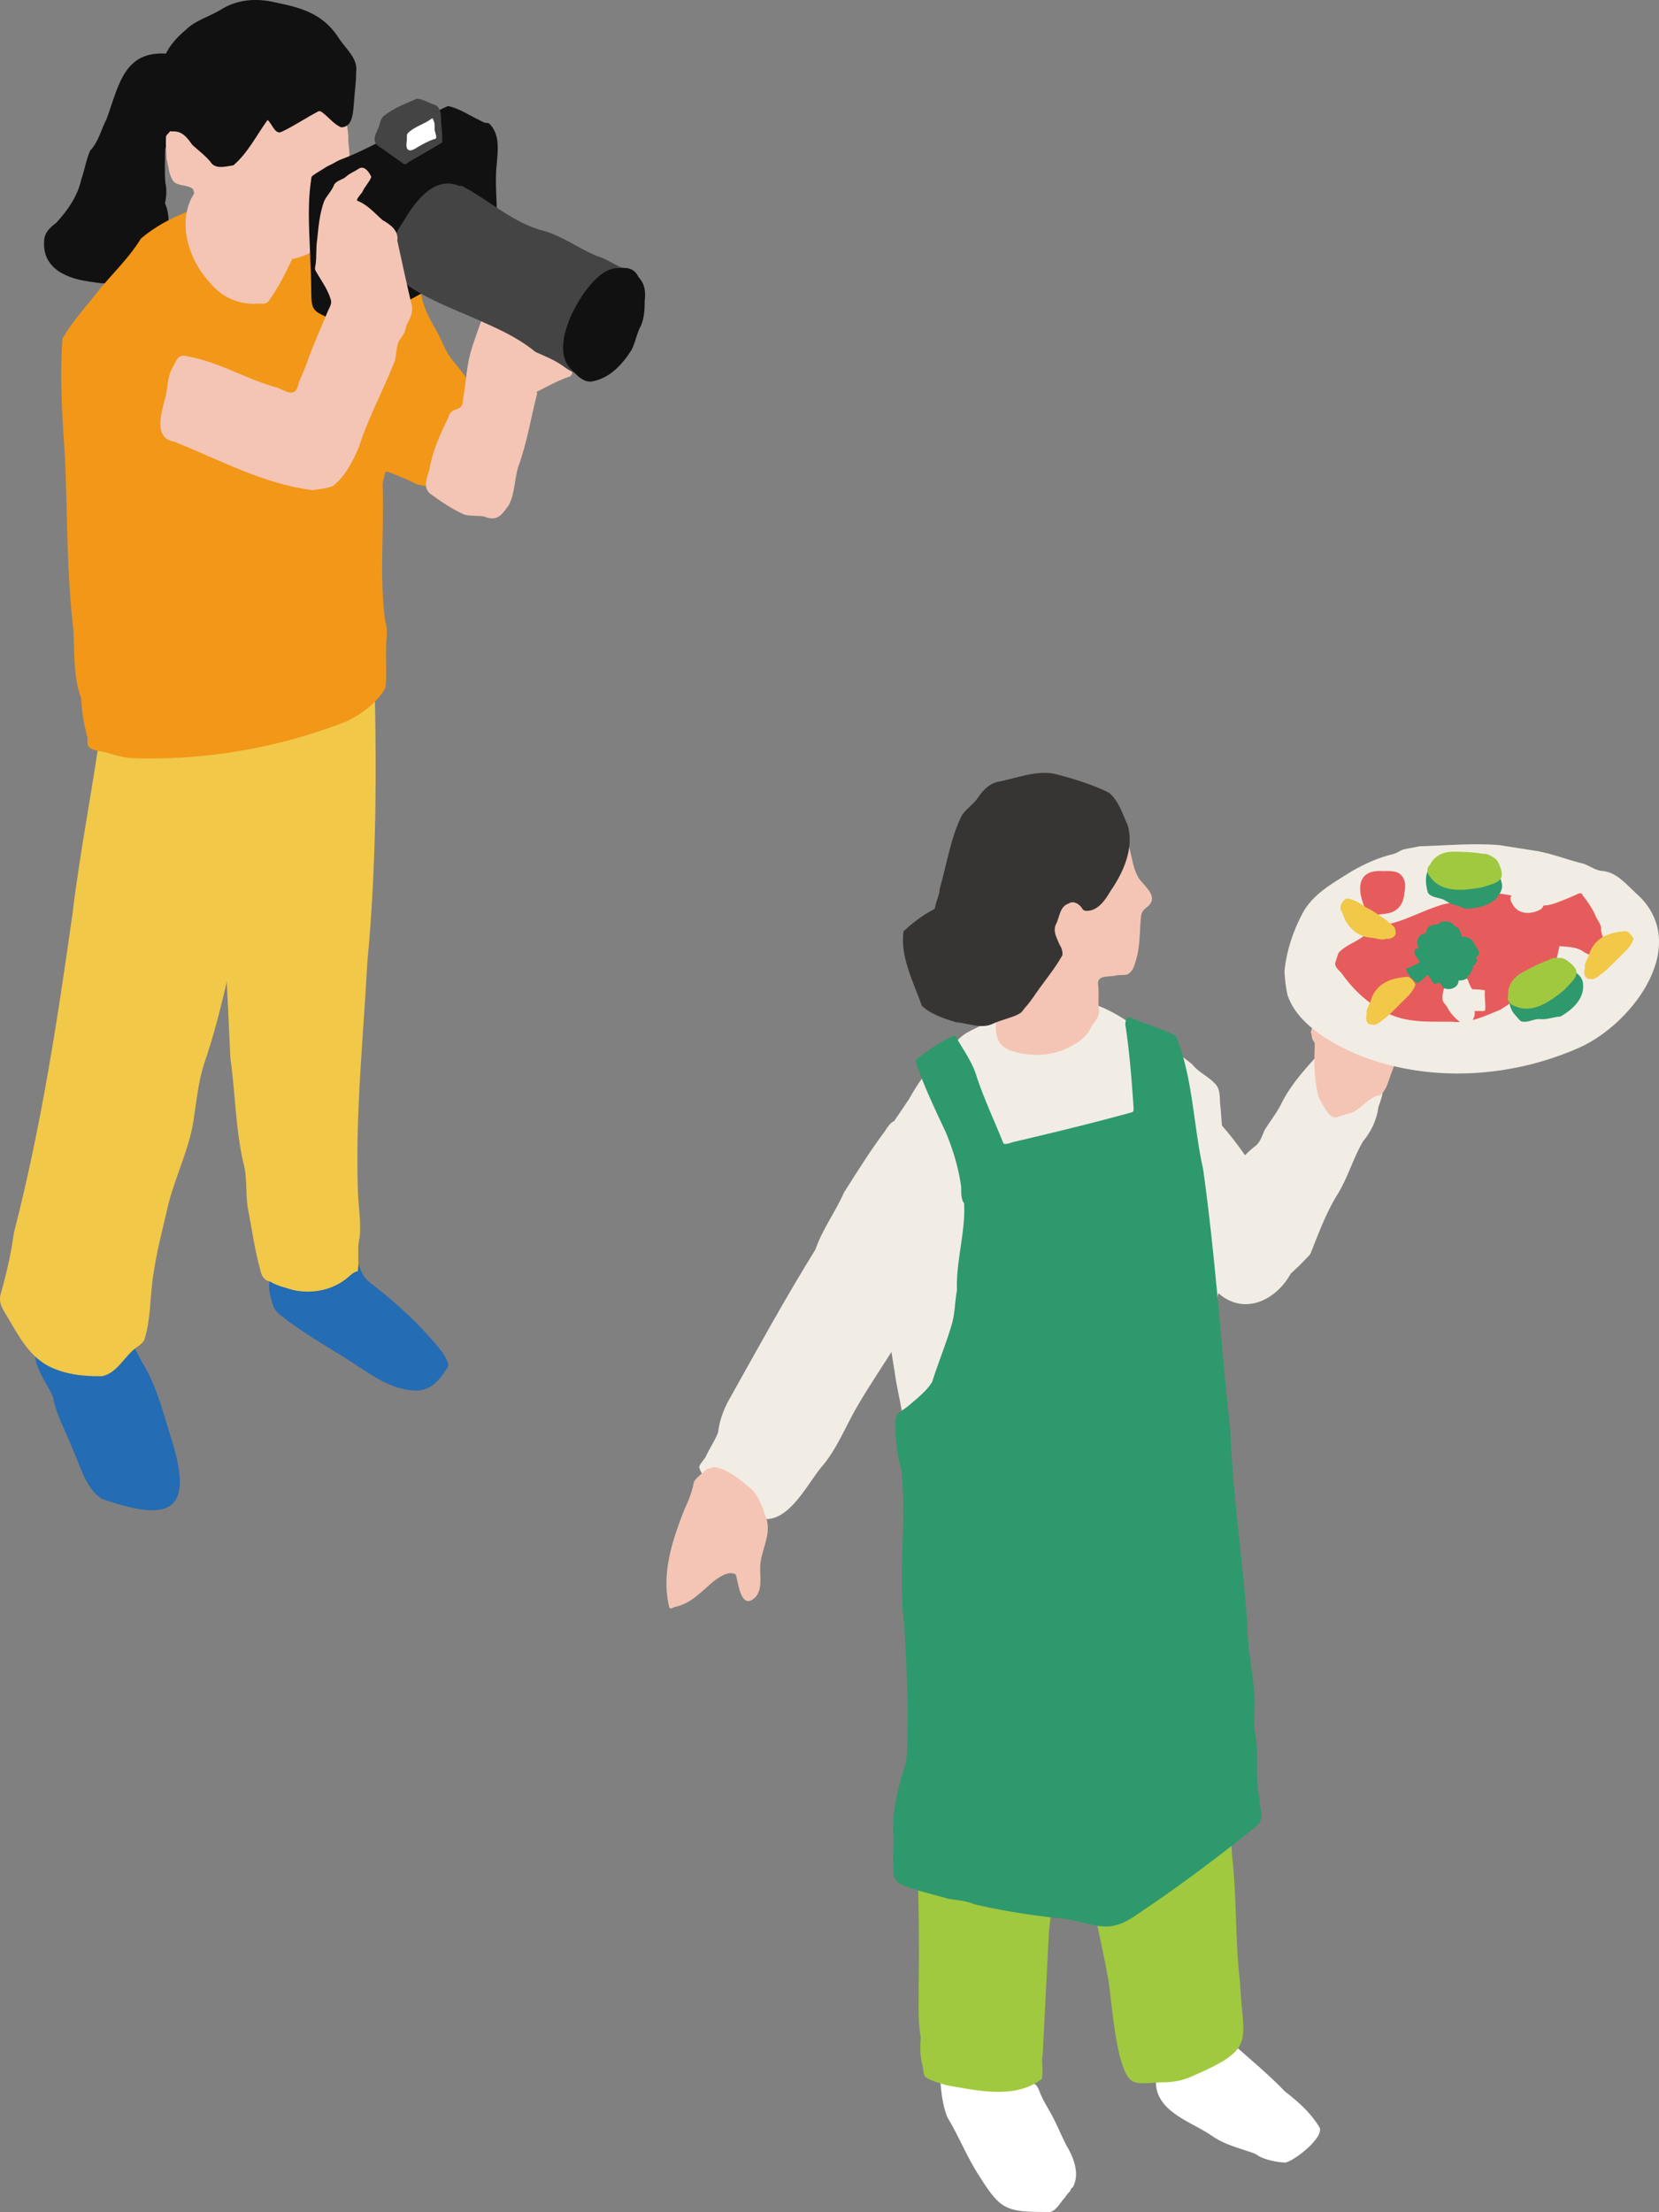
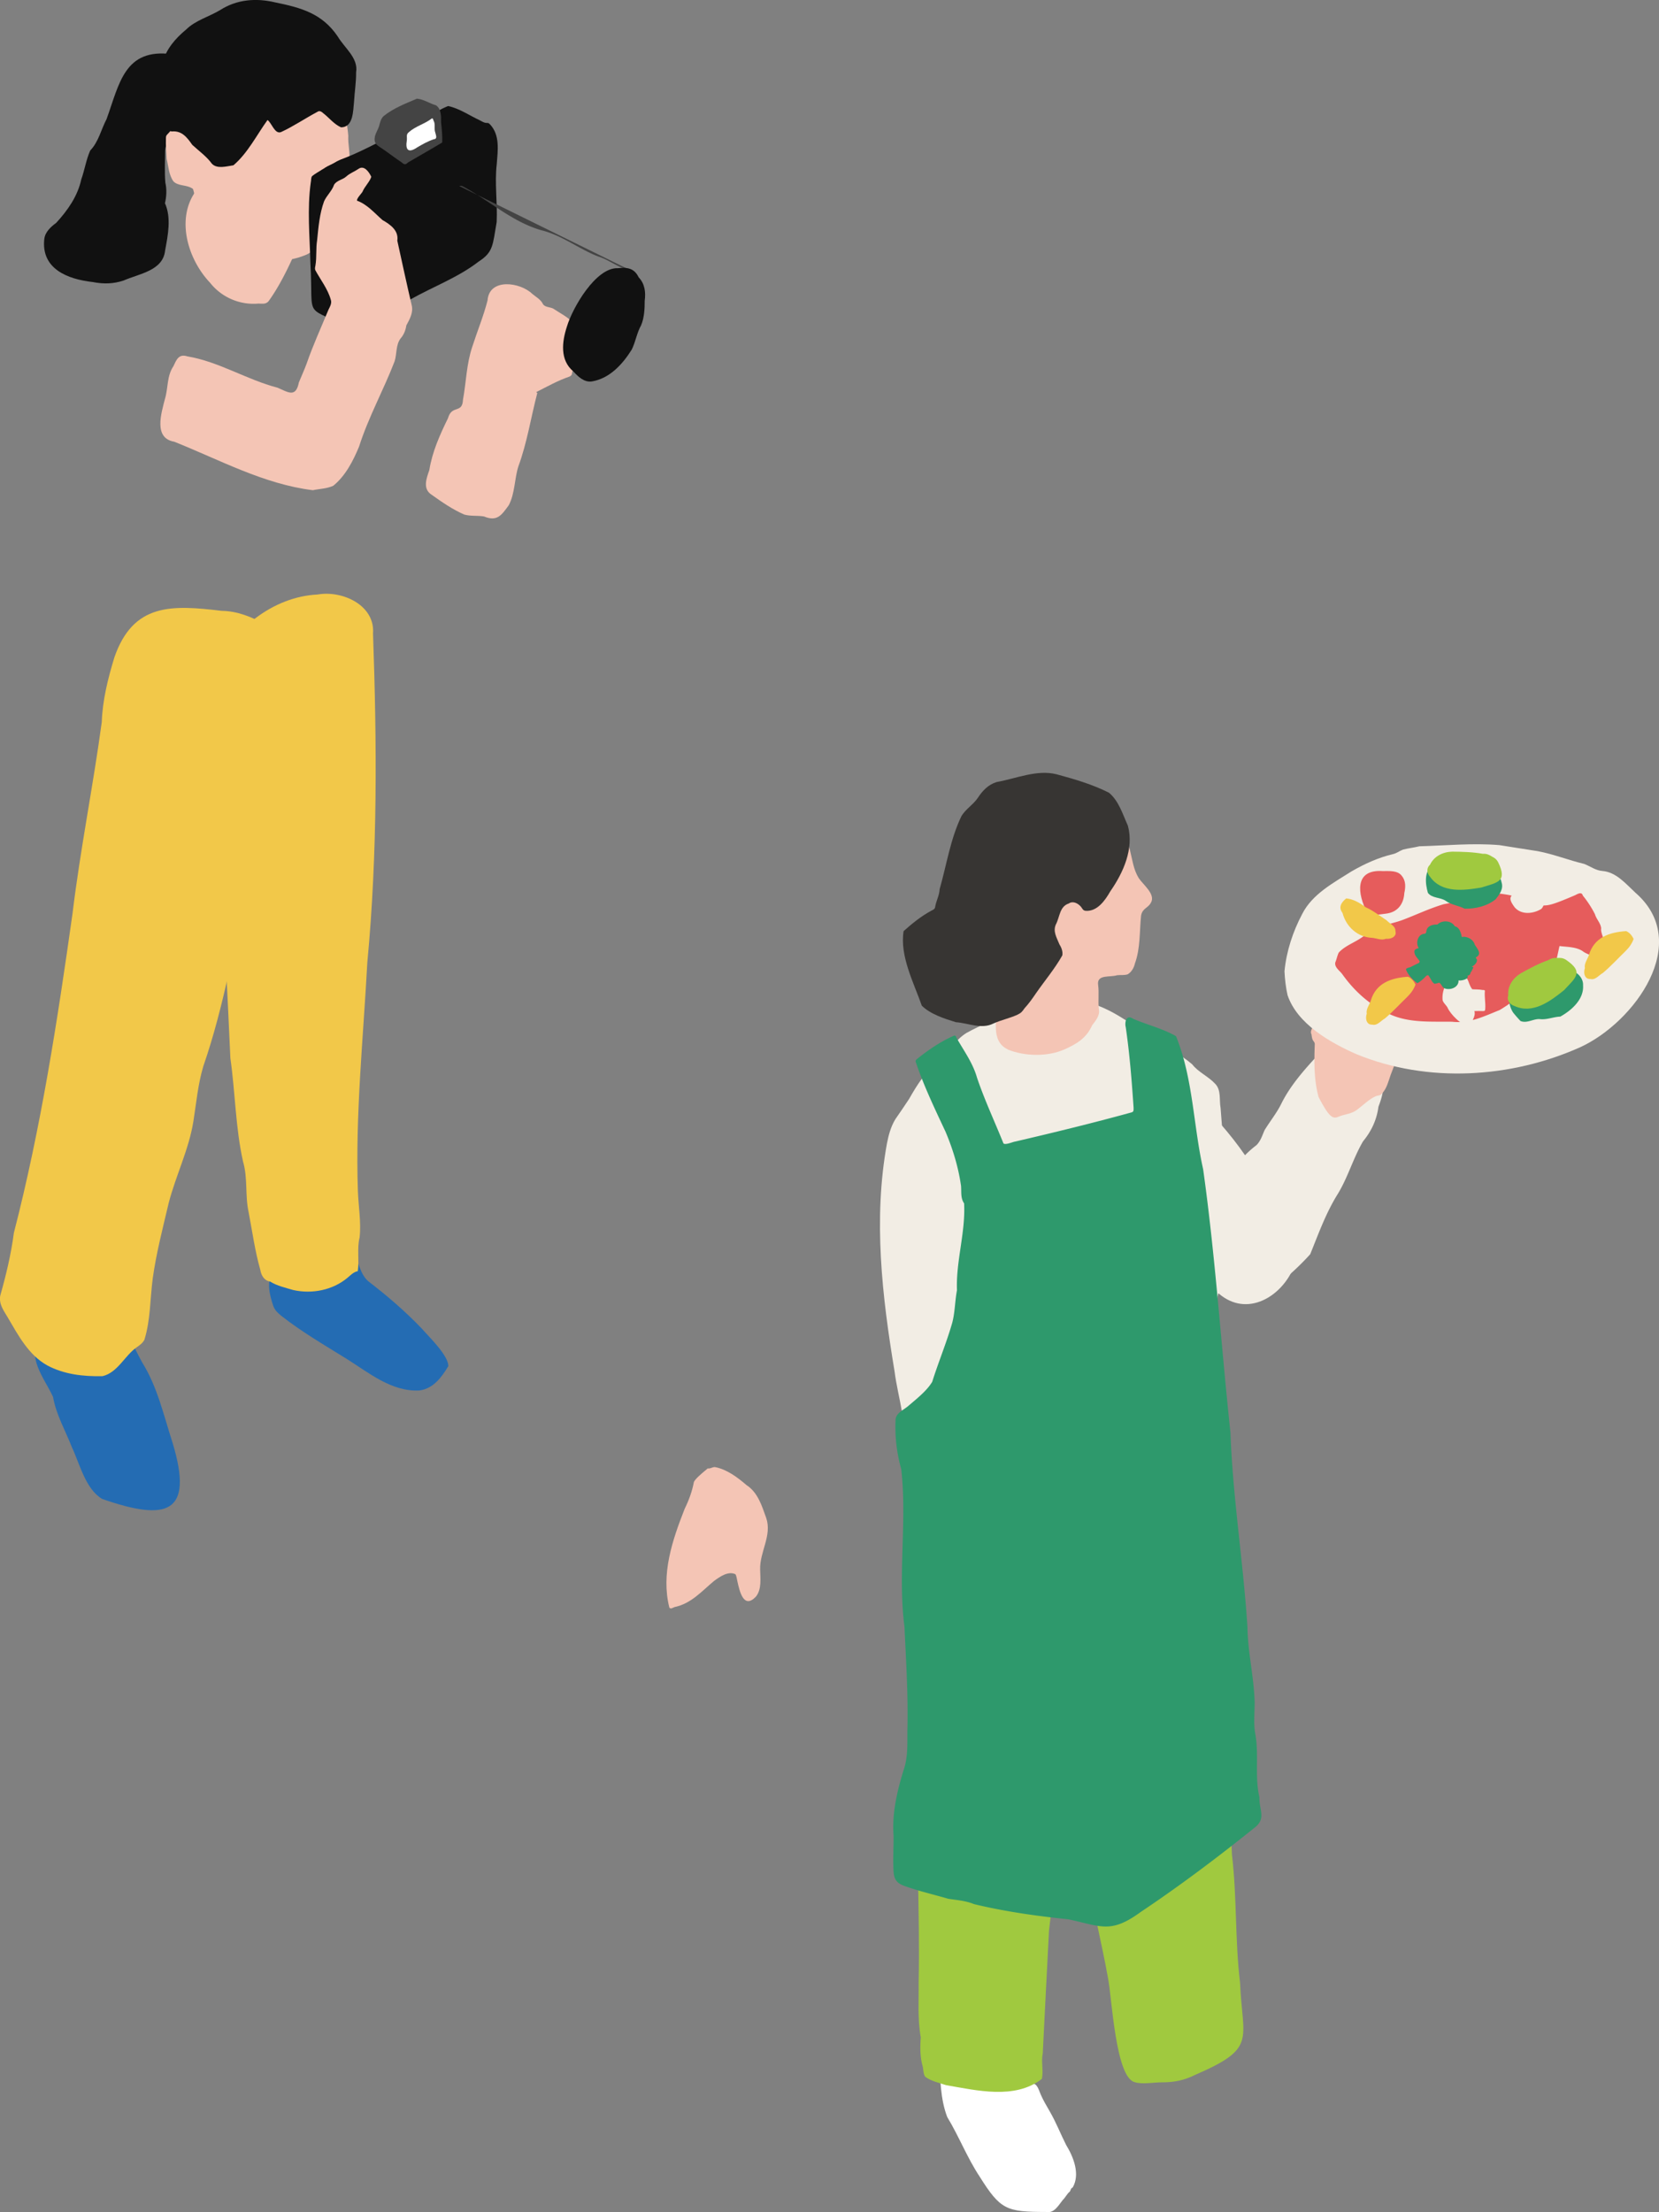
<svg xmlns="http://www.w3.org/2000/svg" width="234" height="312" fill="none">
  <rect width="100%" height="100%" fill="#808080" stroke="none" />
  <g clip-path="url(#a)">
    <path d="M24.291 7.65c-6.773-.922-7.464 4.228-9.261 9.15-.779 1.482-1.115 3.19-2.31 4.435-.576 1.297-.778 2.737-1.259 4.073-.507 2.366-1.928 4.374-3.542 6.133-.76.543-1.56 1.297-1.67 2.262C5.78 37.91 9.507 39.38 13.1 39.78c1.504.293 2.89.268 4.342-.22 2.183-.965 5.554-1.366 5.847-4.236.398-2.16.897-4.607-.022-6.663.219-.931.276-1.953.053-2.91-.127-1.49-.035-3.038-.027-4.538.14-1.633 1.627-2.551 2.261-4.017 2.016-3.465 1.338-5.723-1.26-9.546h-.004Z" fill="#111" />
    <path d="M49.908 176.775c.713 1.237.866 2.875 2.007 3.905 2.659 2.043 5.217 4.228 7.539 6.655 1.045 1.202 3.795 3.822 3.782 5.335-.935 1.56-2.099 3.164-4.066 3.435-3.95.211-7.18-2.53-10.33-4.491-3.104-1.935-6.327-3.792-9.2-6.068-.476-.388-.874-.767-1.089-1.345-.594-1.758-.949-3.392-.056-5.129.695-1.452 1.386-4.068 3.306-4.029 1.416.099 2.907-.13 4.294.03.358.194.586.539.931.754.875.629 2.003.448 2.89.957l-.008-.009Zm-32.351 10.146c-.04.801.096 1.146.568 1.793.787 1.086 1.277 2.275 1.929 3.435 2.16 3.469 3.017 7.421 4.263 11.257 3.114 10.18-.844 11.154-9.904 7.999-2.357-1.396-3.153-4.93-4.273-7.296-.922-2.371-2.23-4.599-2.658-7.099-.757-1.638-1.898-3.168-2.384-4.935-.393-1.612-.157-2.646.713-4.038.87-1.392 1.841-3.892 3.743-3.642 1.024.134 2.06.241 3.088.345 2.405-.026.564 1.198 4.92 2.181h-.005Z" fill="#246CB3" />
    <path d="M43.016 91.262c-3.817-1.823-7.285-5.047-11.75-5.111-7.045-.845-12.467-1.117-15.134 6.564-.91 2.995-1.667 6.003-1.78 9.137-1.216 9.007-3.03 17.942-4.12 26.967-2.134 15.141-4.447 30.23-8.277 45.064C1.56 176.9.857 179.827.03 182.749c-.196 1.219.49 2.077 1.08 3.086 1.452 2.469 2.917 5.258 5.532 6.723 2.392 1.284 5.1 1.586 7.806 1.53 2.156-.491 3.13-2.9 4.85-4.086.428-.306.826-.577 1.07-1.051.867-2.776.797-5.78 1.177-8.655.494-3.568 1.417-7.085 2.239-10.593 1.006-3.909 2.869-7.599 3.498-11.585.42-2.651.63-5.159 1.395-7.737 2.987-8.624 4.43-17.657 6.477-26.527 1.381-4.233 2.295-8.59 3.79-12.783 1.133-6.211 3.604-12.379 3.451-18.74-.289-.68-1.071-1.366.617-1.069h.004Z" fill="#F2C849" />
    <path d="M30.396 94.534c2.226-5.724 8.116-10.383 14.382-10.685 3.512-.625 8.143 1.5 7.837 5.508.546 15.477.655 30.95-.805 46.409-.577 10.728-1.701 21.429-1.33 32.195.075 2.151.482 4.444.241 6.573-.385 1.547-.03 3.198-.254 4.745-.625.121-.98.543-1.451.931-2.1 1.754-5.003 2.319-7.657 1.729-1.107-.328-2.283-.591-3.25-1.19-.857-.138-1.263-.875-1.394-1.664-.757-2.663-1.129-5.413-1.645-8.115-.524-2.388-.096-4.789-.791-7.159-1.067-4.788-1.093-9.736-1.784-14.567-.411-8.685-.73-17.46-1.675-26.106-1.286-7.348-1.32-14.774-1.093-22.209-.005-2.267-.066-4.288.673-6.395h-.004Z" fill="#F2C849" />
-     <path d="M54.482 91.068c-.11 1.961.131 4.043-.127 5.974-1.198 2.107-3.437 3.762-5.662 4.771-9.398 3.642-19.547 5.43-29.675 5.12-1.4.017-2.83-.44-4.15-.832-.717-.215-1.845-.189-2.34-.793-.31-.383-.13-.819-.183-1.25a26.645 26.645 0 0 1-.905-5.607c-1.16-3.129-.888-6.568-1.107-9.835-.944-8.038-.8-16.154-1.18-24.217-.359-5.491-.752-11.15-.346-16.624 1.299-2.314 3.18-4.348 4.832-6.46 2.047-2.59 4.509-4.84 6.223-7.65 4.487-3.853 10.63-5.185 16.24-6.698 2.782-.302 5.62.384 8.358.806 2.676.789 5.02 2.724 7.031 4.569 2.17 2.564 7.456 6.288 8.011 9.589.31 1.534 1.08 3.026 1.872 4.37.857 1.457 1.364 3.142 2.427 4.474 1.5 1.883 3.874 4.267 2.807 6.844-1.657 3.353-2.61 7.047-4.556 10.24-.63 1.013-2.401.725-3.394.375-1.246-.637-2.575-1.159-3.883-1.676-.511-.147-.485.267-.564.633-.092.418-.24.759-.24 1.198.24 6.41-.499 12.965.376 19.305.402 1.06.118 2.262.135 3.379v-.005Z" fill="#F29718" />
    <path d="M42.168 36.307c-1.578.444-3.384.762-4.889-.052-1.88-.991-3.782-2-5.544-3.198-2.655-1.771-3.744-3.21-4.47-6.28-.078-.18-.074-.176-.258-.262-.76-.457-1.902-.268-2.545-.936-.647-.896-.7-2.107-.948-3.15-.053-.953-.145-1.914-.11-2.888 0-.314.018-.422.254-.646.284-.276.529-.673.857-.901 2.173-1.328 3.166-3.823 4.539-5.849 1.5-1.586 3.713-2.831 5.912-3.081 3.647.047 7.565.043 10.71 2.129.87.857 2.12 1.573 2.562 2.758.284 1.728.76 3.448.888 5.194-.07 1.224.297 2.465.148 3.672-.227.93-.358 1.922-.293 2.879-.393 2.142-.949 4.318-1.307 6.473-.438.668-1.295.927-1.832 1.522-.464.435-1.242.663-1.557 1.202-.293.888-1.32 1.12-2.121 1.41l.004.004Z" fill="#F4C5B5" />
    <path d="M45.676 16.041c-.272-.258-.582-.512-.923-.258-1.723.914-3.32 2.013-5.095 2.836-.905.383-1.346-1.328-1.928-1.69-1.513 2.095-2.79 4.672-4.806 6.383-.922.13-2.309.565-3.043-.228-.748-1.039-1.837-1.793-2.76-2.655-.73-1.039-1.464-2.026-2.886-1.888-2.103-.301-1.543-4.185-1.408-5.684.079-1.32-.18-2.72.092-4.004.507-1.91 1.815-3.435 3.328-4.681 1.312-1.302 3.223-1.806 4.793-2.745C33.404-.09 36.124-.31 38.822.34c3.67.745 6.617 1.568 8.807 4.792.958 1.634 2.939 3.043 2.598 5.069.017 1.379-.21 2.74-.289 4.12-.14 1.263-.074 3.646-1.845 3.633-.95-.426-1.614-1.271-2.414-1.922l-.004.008Z" fill="#111" />
    <path d="M42.698 33.242c-1.426 3.142-2.79 6.426-4.82 9.245-.406.457-.878.332-1.46.332a7.817 7.817 0 0 1-6.79-2.944c-3.42-3.607-5.087-9.956-1.247-13.817.62-.875 1.644-1.272 2.724-1.177 3.48-.271 6.953.991 9.52 3.31.9.677 1.036 1.81 1.294 2.81.149.388.337.789.774 2.241h.005Z" fill="#F4C5B5" />
    <path d="M70.054 31.286c.13-2.724-.306-5.44.013-8.155.148-1.922.476-4.064-.95-5.59-.288-.284-.279-.16-.66-.22-.24-.038-.572-.245-.8-.362-1.434-.668-2.89-1.68-4.451-2.004-2.226.884-4.176 2.608-6.477 3.466-2.593 1.193-5.063 2.628-7.713 3.706-.66.259-1.308.509-1.898.888-.779.366-1.719.698-2.073 1.526-.752 1.715-.49 3.654-.638 5.49 0 2.052-.162 4.181-.01 6.228.206 1.526.272 3.082.329 4.616 0 .858-.083 1.858.669 2.461 1.001.677 2.313.754 3.376 1.293.717.435 1.386.862 2.247.948 2.34-.836 4.57-2.258 6.835-3.327 3.192-1.806 6.76-3.112 9.651-5.353 2.095-1.353 1.977-2.301 2.554-5.607l-.004-.004Z" fill="#111" />
    <path d="M62.366 20.102c-1.57.948-3.21 1.866-4.801 2.8-.377.363-.525.333-.914 0-.993-.659-1.911-1.387-2.9-2.046-.712-.457-1.036-.69-.874-1.608.122-.483.398-.914.568-1.388.158-.547.24-1.09.67-1.49 1.355-1.104 3.087-1.764 4.696-2.453.94.082 1.797.68 2.694.94.734.504.73 1.564.708 2.365.092.949.21 1.94.157 2.884l-.004-.005Z" fill="#444" />
    <path d="M58.767 20.843c-1.233.793-1.592.237-1.386-1.039.065-.435-.145-.845.284-1.16.944-.848 2.27-1.171 3.245-1.939.214-.043.161.212.262.35.271.495.022 1.094.219 1.624.07.328.354.918-.175.953-.866.276-1.662.741-2.45 1.202v.009Z" fill="#fff" />
    <path d="M45.5 23.873c1.355-.483 2.667-2.035 4.176-1.34 1.91 1.159 3.703 2.525 5.492 3.86 1.74.846 1.207 2.302 1.439 3.88.682 2.517.236 5.077.293 7.646-.053 2.077.052 4.232-.215 6.27-.992 1.044-2.36 1.655-3.52 2.5-.927.651-1.85.5-2.829.06-7.801-4.09-6.074-1.073-6.555-9.697-.096-3.754-.472-7.59.053-11.317.078-.29 0-.647.188-.897.424-.353 1.01-.655 1.473-.965h.005Z" fill="#111" />
    <path d="M75.1 41.461c.525.444 1.18.785 1.478 1.418.28.462.984.414 1.43.634.971.646 2.139 1.215 2.904 2.095.376.525.385 1.172.385 1.784 0 1.245.148 2.569-.175 3.784-.132.491-.355.922-.429 1.43-.044.307-.07.32-.363.505-1.63.547-3.153 1.414-4.661 2.172-.018.082.044.12.122.125-.905 3.44-1.438 7.012-2.676 10.37-.56 1.763-.472 3.801-1.351 5.473-1.015 1.388-1.623 2.362-3.503 1.587-.923-.156-1.876-.01-2.781-.268-1.623-.71-3.131-1.74-4.561-2.767-1.351-.823-.774-2.323-.363-3.504.415-2.603 1.487-4.969 2.633-7.318.537-1.93 2.02-.603 2.112-2.586.454-2.5.49-5.012 1.298-7.443.704-2.198 1.596-4.344 2.17-6.581.231-3.198 4.635-2.59 6.331-.901v-.009Z" fill="#F4C5B5" />
-     <path d="M88.849 38.082c-1.575-.25-2.965-1.46-4.496-1.918-2.724-1.06-5.103-2.986-7.99-3.689-4.153-1.19-7.394-4.232-11.102-6.198a.714.714 0 0 0-.472-.043c-3.534-1.538-6.275 2.272-7.836 4.91-.626 1.004-1.325 1.827-1.308 3.072.07 1.431-.114 2.91.057 4.323 2.344 3.052 9.056 5.276 12.708 7.021 2.514 1.103 4.993 2.336 7.106 4.069 1.416.633 2.741 1.159 3.988 2.055 1.075.81 2.488 1.474 3.87 1.1.673-.203 1.115-1.306 1.49-1.824 1.75-2.34 2.979-5.116 3.67-7.783.231-1.1.056-2.414.319-5.099l-.004.004Z" fill="#444" />
+     <path d="M88.849 38.082c-1.575-.25-2.965-1.46-4.496-1.918-2.724-1.06-5.103-2.986-7.99-3.689-4.153-1.19-7.394-4.232-11.102-6.198a.714.714 0 0 0-.472-.043l-.004.004Z" fill="#444" />
    <path d="M83.491 53.796c2.532-.43 4.347-2.46 5.624-4.504.542-1.112.704-2.327 1.312-3.417.445-1.035.515-2.362.507-3.453.162-1.198.03-2.387-.849-3.31-.634-1.301-1.583-1.426-2.925-1.288-3.122-.138-6.42 5.611-7.202 8.249-.695 2.133-1.006 4.71.905 6.305.665.737 1.544 1.582 2.628 1.418Z" fill="#111" />
    <path d="M56.035 33.92c.678 3.08 1.32 6.085 2.038 9.136.249 1.03-.289 1.97-.757 2.832-.11.694-.35 1.327-.83 1.866-.665.896-.503 2.168-.823 3.194-1.56 4.06-3.695 7.882-5.015 12.029-.831 2.012-1.92 4.137-3.639 5.53-.887.417-1.924.426-2.886.628-6.909-.849-13.158-4.292-19.555-6.84-2.943-.508-1.815-4.016-1.308-6.016.472-1.534.258-3.237 1.19-4.616.441-.918.747-1.797 1.972-1.405 4.504.763 8.36 3.288 12.72 4.418 1.531.659 2.58 1.452 3.018-.755.363-.874.752-1.736 1.084-2.624.897-2.595 2.038-5.086 3.087-7.62.21-.431.508-.927.324-1.414-.424-1.513-1.447-2.806-2.182-4.159-.083-.233-.035-.4.013-.633.21-1.199.048-2.418.245-3.612.184-1.84.341-3.707.975-5.457.376-.853 1.12-1.465 1.421-2.361.39-.617 1.194-.677 1.71-1.147.525-.478 1.141-.676 1.719-1.073.809-.586 1.513.465 1.815 1.116-.228.711-.94 1.366-1.242 2.108-.162.284-.831.922-.774 1.254 1.46.539 2.44 1.724 3.59 2.733 1.106.633 2.287 1.46 2.099 2.878l-.009.01Z" fill="#F4C5B5" />
  </g>
  <g clip-path="url(#b)">
-     <path d="M170.907 301.206c-2.744-1.897-7.277-3.179-7.828-6.899-.222-2.343.06-5.166 1.289-7.192.805-.388 1.705-.874 2.585-1.09 5.108-.889 3.49-.564 7.138 2.395 2.403 2.156 4.897 4.194 7.122 6.526 1.82 1.407 3.589 2.96 4.802 4.931 1.134 1.325-3.517 4.966-4.735 5.115-1.193-.039-2.601-.341-3.668-.866a3.645 3.645 0 0 0-.896-.49c-1.979-.69-4.064-1.199-5.805-2.43h-.004Z" fill="#fff" />
    <path d="M166.647 208.078c.599 3.261.099 6.51 1.225 9.689.758 2.802 1.122 5.797 1.111 8.697-.012 1.38-.635 2.662-.397 4.045 1.539 10.356 4.862 20.515 5.175 31.039.722 6.001.424 12.115 1.146 18.073.345 8.203 2.447 9.207-6.365 13.024-1.503.757-2.958 1.043-4.643 1.035-1.055-.008-2.847.318-3.859-.027-2.676-.659-3.216-11.88-3.739-14.577-.932-5.331-2.403-10.559-2.883-15.968-.158-1.689-.091-3.398-.484-5.06-.975-4.139-.345-8.216-3.101-11.782-2.851-3.442-3.438-8.031-4.937-12.108-.575-1.481-.789-2.63-.428-4.147.385-1.622 0-3.547.016-5.209.024-2.026.401-3.888.757-5.867.242-1.345.127-2.615.02-3.963-.242-3.096 2.086-6.122 4.073-8.317 3.612-3.728 4.691-7.502 10.786-6.503 1.709.098 3.918-.435 4.79 1.474.599 1.047 1.356 2.595 1.487 3.79-.036.902.008 1.78.246 2.658l.004.004Z" fill="#A0C93F" />
    <path d="M146.55 293.19c-1.106-3.214-4.298-7.145-7.895-7.106-1.471.016-3.704.38-4.378 1.897-.428.918-1.384 1.549-1.816 2.458.17 2.681.159 5.597 1.15 8.145 1.654 2.728 2.8 5.722 4.556 8.376 2.943 4.691 3.775 4.993 9.307 5.005 1.198.251 1.781-.882 2.411-1.67.393-.372.619-.905 1.031-1.227.107-.215.127-.454.381-.552 1.09-1.858.123-4.304-.916-5.993-.789-1.56-1.416-3.183-2.296-4.708-.46-.795-.952-1.622-1.313-2.461-.146-.337-.48-1.493-.987-1.442" fill="#fff" />
    <path d="M150.717 244.8c-.892 9.191-1.665 18.343-2.756 27.503-.305 5.77-.59 11.539-.88 17.297-.254 1.172.127 2.454-.127 3.598-3.818 2.944-9.148 1.631-13.522.878-.944-.321-2.117-.56-2.919-1.172-.257-.278-.289-1.035-.348-1.387-.401-1.353-.397-2.768-.29-4.175-.468-2.547-.27-5.15-.301-7.733.214-10.312-.46-20.589-.068-30.894.306-12.989-.372-26.006.924-38.967-.535-3.254-.975-2.803 1.138-5.68.187-.948.889-1.462 1.563-2.097 1.57-1.834 4.092-2.085 6.309-2.689 1.522-.415 2.954-.693 4.536-.693 4.842-.62 6.741 1.058 9.359 4.832 1.998 2.47.63 5.543.773 8.376.024 4.382-.028 8.784-.884 13.076-.575 6.671-1.745 13.271-2.507 19.931v-.004Z" fill="#A0C93F" />
    <path d="M154.79 207.051c-3.732 2.536-7.979 2.947-12.408 2.289-4.671-.478-11.845-1.348-14.763-5.272-.722-1.477-.306-3.265-.377-4.84-.329-1.956-.817-3.857-1.067-5.829-1.76-10.559-3.014-21.459-1.078-32.105.238-1.215.539-2.363 1.185-3.437.659-.956 1.293-1.873 1.939-2.857 1.154-2.035 2.38-3.983 4.263-5.445 1.384-1.234 2.193-2.841 3.823-3.868 3.862-2.136 12.253-5.452 16.647-4.437 3.616.788 6.575 3.171 9.584 5.182 1.896 1.172 3.934 2.23 5.627 3.68.821 1.082 2.229 1.666 3.2 2.705.92.905.583 2.269.797 3.449.564 6.886.928 13.894.492 20.801-.714 6.925-2.855 13.553-4.62 20.244-.69 1.646-2.645 2.36-3.814 3.657-2.867 2.391-6.087 4.335-9.43 6.079v.004Z" fill="#F2EDE4" />
    <path d="M194.425 156.109c-.242 1.834-.992 3.43-2.173 4.864-1.396 2.391-2.122 5.056-3.557 7.412-1.674 2.673-2.721 5.617-3.891 8.505a35.884 35.884 0 0 1-5.048 4.614c-1.039.615-2.43 1.383-3.628 1.563-2.673-.047-5.603-.701-7.586-2.583-2.883-2.426-.44-5.902 1.19-8.285 2.137-3.783 3.878-7.977 7.479-10.681.61-.608.812-1.348 1.154-2.121.753-1.238 1.693-2.387 2.343-3.696 1.257-2.559 3.2-4.762 5.131-6.851 1.551-1.023 3.561.486 5.068 1.054 3.629 1.65 5.171 1.921 3.514 6.201l.004.004Z" fill="#F2EDE4" />
    <path d="M161.428 151.08c1.959.176 3.259 2.215 5.317 2.152 1.039.282 1.809 1.434 2.507 2.175 2.68 2.697 5.139 5.55 7.173 8.753 1.84 2.445 4.029 4.648 5.575 7.29.381.87.104 1.83.242 2.747.226 1.47.881 3.152.207 4.606-1.749 4.139-6.567 7-10.489 3.676-2.954-1.587-4.719-4.464-6.809-6.965-.951-1.191-2.121-2.159-3.057-3.366-1.285-1.455-2.213-3.12-3.406-4.653-.857-1.485.063-3.371-1.079-4.766-.634-.933-.916-2.097-1.253-3.163-.682-2.795 1.626-8.458 5.068-8.49l.004.004ZM129.8 183.306c.829 4.112 1.11 8.314 2.066 12.398.278 1.995 1.094 3.661 2.419 5.182.325.458.48.595.904.917.611.709 1.198 1.383 1.987 1.932 1.289 1.019 4.227.557 4.889-1.09 1.674-5.648.599-11.699.896-17.512-.158-3.586.314-7.29-.055-10.853-.206-1.023-.206-1.995-.198-3.054-.104-1.085-.397-2.065-.25-3.17.024-2.787-.254-5.813-2.574-7.683-.872-1.042-1.864-1.058-3.129-1.062-3.62-.016-7.042 1.885-8.101 5.46-.488 2.113-.163 4.217-.634 6.314.019 1.647.753 3.273.959 4.908.306 2.422.401 4.903.813 7.31l.008.003Z" fill="#F2EDE4" />
    <path d="M185.982 154.717c-.864-3.139-.551-6.592-.44-9.818-.294-1.015.341-2.567 1.61-1.819.519.427.139 1.427.277 1.976.052.196.195.49.262.646.381 1.694 6.218-5.15 6.829-5.883.705-.937 2.177-1.995 3.414-1.544.9.325 2.514.737 2.415 1.854-.099 1.117-.599 2.101-1.031 3.065-1.186 2.751-2.062 5.601-3.161 8.388-.317.897-.559 1.948-1.217 2.63-.329.376-.5.227-.904.4-.912.391-1.856 1.336-2.645 1.916-.857.627-1.693.584-2.609.972-.77.329-1.273.153-2.804-2.783h.004Z" fill="#F4C5B5" />
    <path d="M184.971 145.836c-.222-.333.167-.945.298-1.254.825-2.039 1.499-4.351 3.228-5.809.317-.376.809.039 1.003.337.777.823.464 2.077.226 3.065-.123.843-.694 1.576-.646 2.454.269 2.536 2.224 4.813 2.034 7.427-1.336 3.124-3.743-1.14-4.533-2.548-.483-.834-.765-1.767-1.249-2.59-.285-.31-.297-.694-.357-1.082h-.004Zm-42.822 2.183c2.372.972 5.595 1.031 7.943.004 1.777-.78 3.153-1.615 3.961-3.434.508-.662 1.139-1.399.936-2.289-.127-1.136.052-2.281-.103-3.421-.19-1.494 1.69-1.012 2.677-1.337.484-.055 1.015.028 1.483-.125.535-.294.896-.921 1.027-1.513.789-2.152.642-4.515.872-6.761.195-1.074.952-1.023 1.396-1.839.69-1.187-1.138-2.559-1.729-3.468-1.471-2.383-.662-5.676-3.446-7.248-1.423 5.684-1.122 2.893-4.132 7.059-1.257 1.764-3.184-1.45-4.195-1.505-1.495.024-1.919 1.839-2.57 2.838-.301.321-.852.376-1.086.831-.357 1.293-.321 2.716-1.075 3.904-.694 1.528-1.527 2.959-2.454 4.362-.496.847-1.424 2.015-1.123 3.058.151 1.34.107 2.724.155 4.08.012 2.238-1.106 5.589 1.475 6.796l-.012.008Z" fill="#F4C5B5" />
    <path d="M159.081 116.439c-.725-1.595-1.273-3.488-2.66-4.636-2.328-1.176-4.866-1.921-7.384-2.599-2.764-.706-5.691.596-8.458 1.09-1.186.36-1.995 1.222-2.649 2.218-.635.964-1.765 1.615-2.336 2.622-1.554 3.238-2.074 6.828-3.057 10.265-.04.867-.468 1.607-.623 2.438-.024.353-.23.451-.551.604-1.404.752-2.744 1.83-3.91 2.881-.559 3.512 1.42 7.243 2.566 10.512 1.197 1.195 3.176 1.83 4.806 2.332 1.752.122 3.604 1.031 5.274.192 1.106-.502 2.304-.741 3.406-1.246.504-.239.686-.439.991-.894.631-.686 1.139-1.411 1.662-2.179 1.225-1.76 2.633-3.43 3.68-5.295.099-.553-.135-1.133-.416-1.576-.369-.929-.94-1.803-.492-2.791.559-1.038.507-2.532 1.816-2.951.563-.388 1.245-.063 1.661.392.274.286.282.572.698.639 1.658.133 2.776-1.474 3.502-2.748 1.836-2.638 3.363-6.028 2.478-9.262l-.004-.008Z" fill="#373533" />
    <path d="M133.405 159.695c-1.491-3.186-3.018-6.353-4.16-9.685-.103-.306-.17-.337-.004-.568 1.614-1.313 3.422-2.552 5.334-3.383.293-.019.226.11.38.384 1.027 1.795 2.265 3.493 2.836 5.499 1.058 3.148 2.486 6.189 3.715 9.243.091.423 1.424-.165 1.63-.173 5.5-1.278 10.984-2.618 16.397-4.107.393-.091.357-.279.357-.679-.254-3.79-.555-7.607-1.106-11.366-.167-.631.039-1.858 1.039-1.176 1.978.851 4.207 1.388 6.051 2.454 2.419 5.957 2.431 12.538 3.826 18.751 1.733 12.338 2.522 24.704 3.851 37.121.333 9.196 1.812 18.305 2.403 27.48.048 3.606.944 7.118 1.015 10.724-.008 1.38-.162 2.897.075 4.261.568 2.99-.103 6.047.599 8.999-.047 1.873 1.011 3.014-.745 4.343-5.159 4.139-10.481 8.148-15.985 11.829-4.267 3.108-5.544 2.038-10.231 1.042-4.461-.462-8.922-1.089-13.296-2.14-1.166-.482-2.403-.568-3.628-.752-1.82-.533-3.688-.972-5.496-1.572-1.404-.466-2.138-.713-2.229-2.324-.091-1.627.008-3.293.008-4.923-.258-3.324.543-6.585 1.539-9.74.475-1.646.4-3.351.404-5.045.135-4.93-.182-9.838-.408-14.753-.956-7.317.376-14.914-.452-22.22a21.908 21.908 0 0 1-.809-6.914c.039-1.042 1.046-1.371 1.82-2.034 1.126-.968 2.593-2.108 3.354-3.39.877-2.791 2.007-5.48 2.82-8.313.4-1.517.377-3.05.67-4.594-.159-4.108 1.229-8.192 1.007-12.26-.519-.741-.361-1.6-.432-2.462-.369-2.595-1.138-5.146-2.157-7.565l.008.008Z" fill="#2E996C" />
    <path d="M190.649 122.887c1.832-1.062 3.771-1.94 5.853-2.434.536-.125.888-.443 1.396-.631.734-.192 1.555-.282 2.304-.466 3.72-.102 7.546-.479 11.282-.165 1.8.302 3.616.556 5.424.854 2.225.424 4.358 1.274 6.535 1.796.881.341 1.606.921 2.574.999 1.951.153 3.307 1.819 4.671 3.077 8.05 7.008-.135 18.233-7.76 21.761-9.799 4.398-21.548 5.111-31.573 1.011-3.747-1.642-8.383-4.288-9.747-8.333-.246-1.078-.381-2.273-.432-3.37.262-2.807 1.185-5.609 2.51-8.106 1.431-2.802 4.386-4.359 6.963-5.997v.004Z" fill="#F2EDE4" />
    <path d="M219.963 133.427c1.11.137 2.506.105 3.398.815.924.576 2.07.772 3.133.905 1.142-.208-.849-3.277-.65-4.202-.06-.748-.675-1.297-.873-1.995a14.325 14.325 0 0 0-1.713-2.637c-.159-.604-.741-.228-1.106-.051-5.651 2.41-3.835 1.36-9.208-.016-1.531-.267-3.121-.494-4.636-.059-1.475.733-3.073 1.023-4.687 1.341-2.006.591-3.906 1.513-5.853 2.242-1.653.599-3.656.815-5.064 1.948-1.138 1.077-2.847 1.497-3.878 2.634-.218.446-.277.893-.472 1.348-.186.701.603 1.187.968 1.685 1.804 2.54 4.152 4.606 7.054 5.809 2.657 1.086 5.604.862 8.435.905 2.439.283 4.524-.772 6.709-1.646 2.475-1.47 4.584-3.437 6.706-5.33.325-.208 1.106-.173 1.229-.557l-.139-.176" fill="#E65C5C" />
    <path d="M223.786 137.922c.238.196.503.126.781.184.567-.011 1.035-.623 1.527-.893 1.102-.929 2.125-2.046 3.176-3.065.504-.486.924-1.074 1.15-1.729-.214-.443-.567-.901-1.051-1.101-2.391.161-4.536.89-5.266 3.406-.202.58-.686 1.188-.555 1.815-.151.439-.155 1.054.234 1.383h.004Zm-30.768 6.436c.238.196.504.125.781.184.567-.011 1.035-.623 1.527-.893 1.103-.929 2.126-2.046 3.176-3.065.504-.486.924-1.074 1.15-1.729-.214-.443-.567-.901-1.05-1.101-2.392.16-4.537.889-5.267 3.406-.202.58-.686 1.187-.555 1.814-.15.439-.154 1.055.234 1.384h.004Z" fill="#F2C849" />
    <path d="M217.544 137.17c1.181-.247 2.311-.192 3.497-.349 1.178-.031 2.324.996 2.249 2.171.126 1.952-1.63 3.508-3.212 4.386-.98.032-1.88.471-2.883.353-.904-.074-1.82.651-2.733.263a18.883 18.883 0 0 1-1.031-1.18c-.749-1.125-.828-2.806.528-3.532 1.142-1.019 1.987-1.61 3.585-2.112Z" fill="#2E996C" />
    <path d="M220.898 135.378c2.53 1.729 1.368 2.482-.294 4.273-1.947 1.568-4.417 3.422-7.007 2.222-.642-.204-1.094-.796-.868-1.47-.107-1.336.666-2.465 1.796-3.147 1.265-.702 2.538-1.38 3.906-1.862.393-.274.853-.325 1.329-.29.19 0 .614-.067 1.142.274h-.004Z" fill="#A0C93F" />
    <path d="M205.358 137.848c-1.428.341-2.007 1.905-1.88 3.214.115.435.555.713.734 1.125.317.733 1.966 2.602 2.831 2.273.349-.118.666-.314.73-.698.17-.333.321-.815.182-1.164.404-.015.825-.019 1.233 0 .242-.011.286-.035.306-.36.055-.827-.139-1.678-.052-2.485-.032-.165-.214-.122-.345-.13-.472-.102-.983-.058-1.443-.105-.869-1.176-.183-2.039-2.3-1.67h.004Zm8.267-9.901c.936 1.117 2.613.949 3.747.263.345-.294.405-.808.702-1.149.528-.603 1.503-2.888.825-3.512-.262-.258-.575-.454-.956-.341-.376 0-.88.075-1.138.349-.658-1.031-.305-1.744-1.725-.838-.523.219-.979.611-1.515.768-.134.102-.015.243.032.36.115.463.377.898.539 1.329-.69 1.286-1.772 1.058-.507 2.771h-.004Z" fill="#F2EDE4" />
    <path d="M192.818 128.676c-1.336-2.571-1.848-6.095 2.201-5.824.892.011 2.094-.13 2.701.67.586.709.547 1.591.356 2.438-.083 1.524-.931 2.673-2.506 2.885-.694.105-1.352.168-2.062.243-.42.003-.515-.024-.69-.408v-.004Z" fill="#E65C5C" />
    <path d="M207.506 121.523c1.412.706 3.97 1.149 4.275 2.877.325.952-.254 1.713-.833 2.438-1.177.956-2.867 1.36-4.366 1.317-.864-.455-1.867-.514-2.676-1.113-.75-.51-1.908-.333-2.502-1.117-.373-1.302-.56-3.038.689-3.99 1.809-.639 3.423-.812 5.413-.416v.004Z" fill="#2E996C" />
    <path d="M211.317 121.617c1.325 2.744-.063 2.826-2.407 3.563-2.478.408-5.555.8-7.197-1.517-.456-.494-.551-1.231-.016-1.701.579-1.211 1.816-1.815 3.141-1.85 1.451.016 2.898.051 4.326.306.476-.047.904.133 1.301.403.166.091.567.247.852.796Z" fill="#A0C93F" />
    <path d="M196.796 131.867c.139-.275.012-.514.008-.796-.139-.545-.844-.858-1.221-1.27-.94-.611-1.896-1.38-2.962-1.85-.813-.6-1.717-1.148-2.736-1.246-.679.548-1.15 1.238-.528 2.046.516 1.952 2.118 3.437 4.211 3.519.615.067 1.325.396 1.916.13.468.047 1.074-.087 1.312-.533Z" fill="#F2C849" />
    <path d="m207.506 136.335.044.039c.353-.192.884-.623.75-1.078-.08-.18-.234-.168-.04-.325.809-.47.055-1.211-.25-1.752-.194-.674-.896-1.082-1.574-1.105-.258.098-.294-.016-.302-.247-.15-.518-.356-1.102-.939-1.227-.476-.843-1.793-.902-2.455-.247-.65-.024-1.475.188-1.554.96-.036.188-.084.329-.29.345-.932.075-1.249 1.317-.785 2.011-.393.137-.722.196-.587.721.079.466.543.792.738 1.184-.076.055-.052.125-.104.184-.388.184-.793.38-1.181.584-.175.078-.627.137-.67.337.281.784.943 1.431 1.594 1.944.325-.133.654-.443.932-.682.234-.223.563-.729.769-.212.246.306.385.82.757.984.195-.051.421-.066.599-.161.329.102.42.6.726.769.805.38 2.097-.087 2.038-1.094.278.09 1.582-.149 1.253-.694.325.047.409-.219.472-.47a.436.436 0 0 0 .178-.298c.1-.117.127-.243.211-.372-.008-.02-.016-.035-.322-.09l-.008-.008Z" fill="#2E996C" />
-     <path d="M135.28 170.172c-.024-.991-.472-1.881-.805-2.794-.302-.827-.389-1.792-.968-2.493-.428-.522-.924-.874-1.209-1.509-1.012-2.246-1.809-4.692-4.557-5.264-1.554-.467-2.157.164-2.926 1.423-2.078 2.767-3.91 5.718-5.774 8.654-1.197 2.74-3.045 5.17-4.021 8.027-4.306 6.949-8.244 14.146-12.241 21.287-.765 1.407-1.321 2.951-1.495 4.539-.46 1.148-1.217 2.261-1.733 3.398-.218.423-.853 1.019-.932 1.47.456 2.171 5.774 6.283 7.939 7.004 4.168 1.815 7.066-4.257 9.216-6.902 2.256-2.564 3.434-5.742 5.135-8.655 1.784-3.088 3.807-5.989 5.667-9.03 3.905-5.821 8.969-11.743 8.704-19.151v-.004Z" fill="#F2EDE4" />
    <path d="M99.833 207.098c.369.063.623-.196 1-.192 1.673.313 3.184 1.446 4.445 2.532 1.63 1.058 2.177 2.928 2.792 4.637.852 2.489-.932 4.797-.853 7.286.016 1.254.246 2.763-.595 3.822-1.752 1.838-2.308-.804-2.617-2.168-.059-.219-.123-.819-.281-.996-1.024-.489-2.213.369-3.026.965-1.74 1.45-3.204 3.178-5.548 3.668-.277.098-.523.326-.737.083-1.202-4.755.42-9.513 2.16-13.942.608-1.239 1.056-2.473 1.302-3.79.25-.478.927-1.055 1.958-1.909v.004Z" fill="#F4C5B5" />
  </g>
  <defs>
    <clipPath id="a">
      <path fill="#fff" d="M0 0h91v213H0z" />
    </clipPath>
    <clipPath id="b">
      <path fill="#fff" transform="translate(94 109)" d="M0 0h140v203H0z" />
    </clipPath>
  </defs>
</svg>